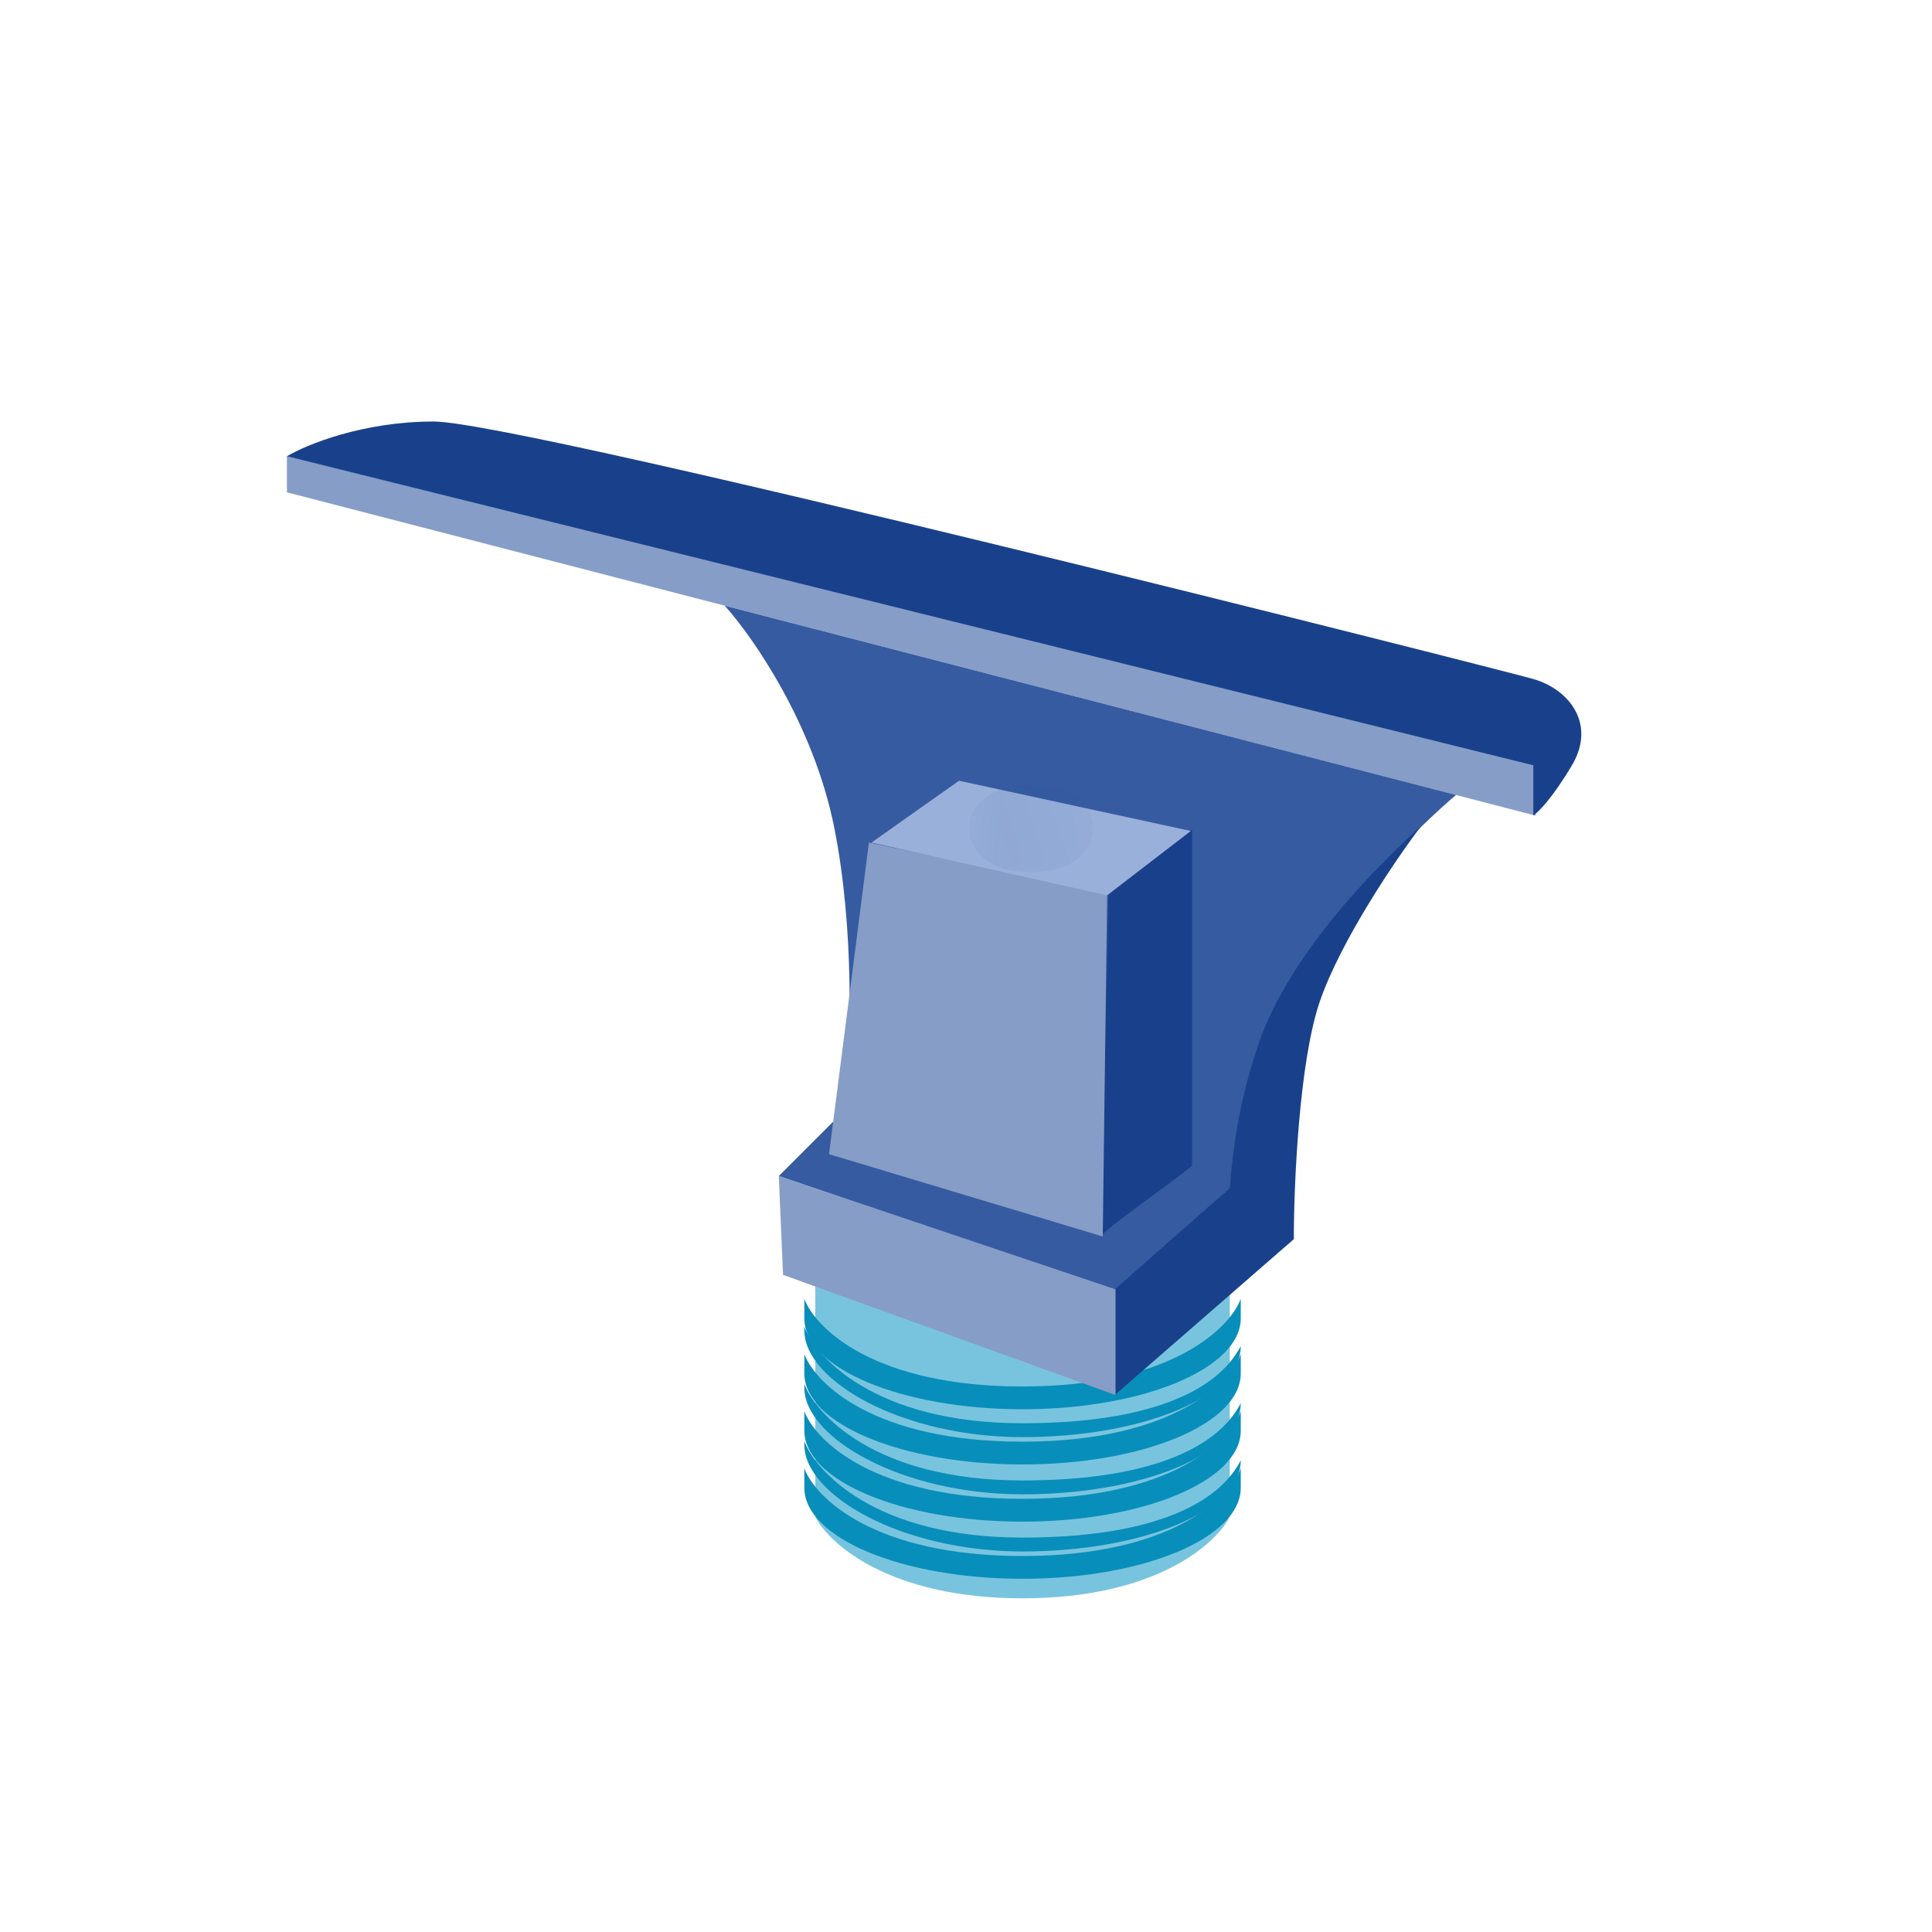
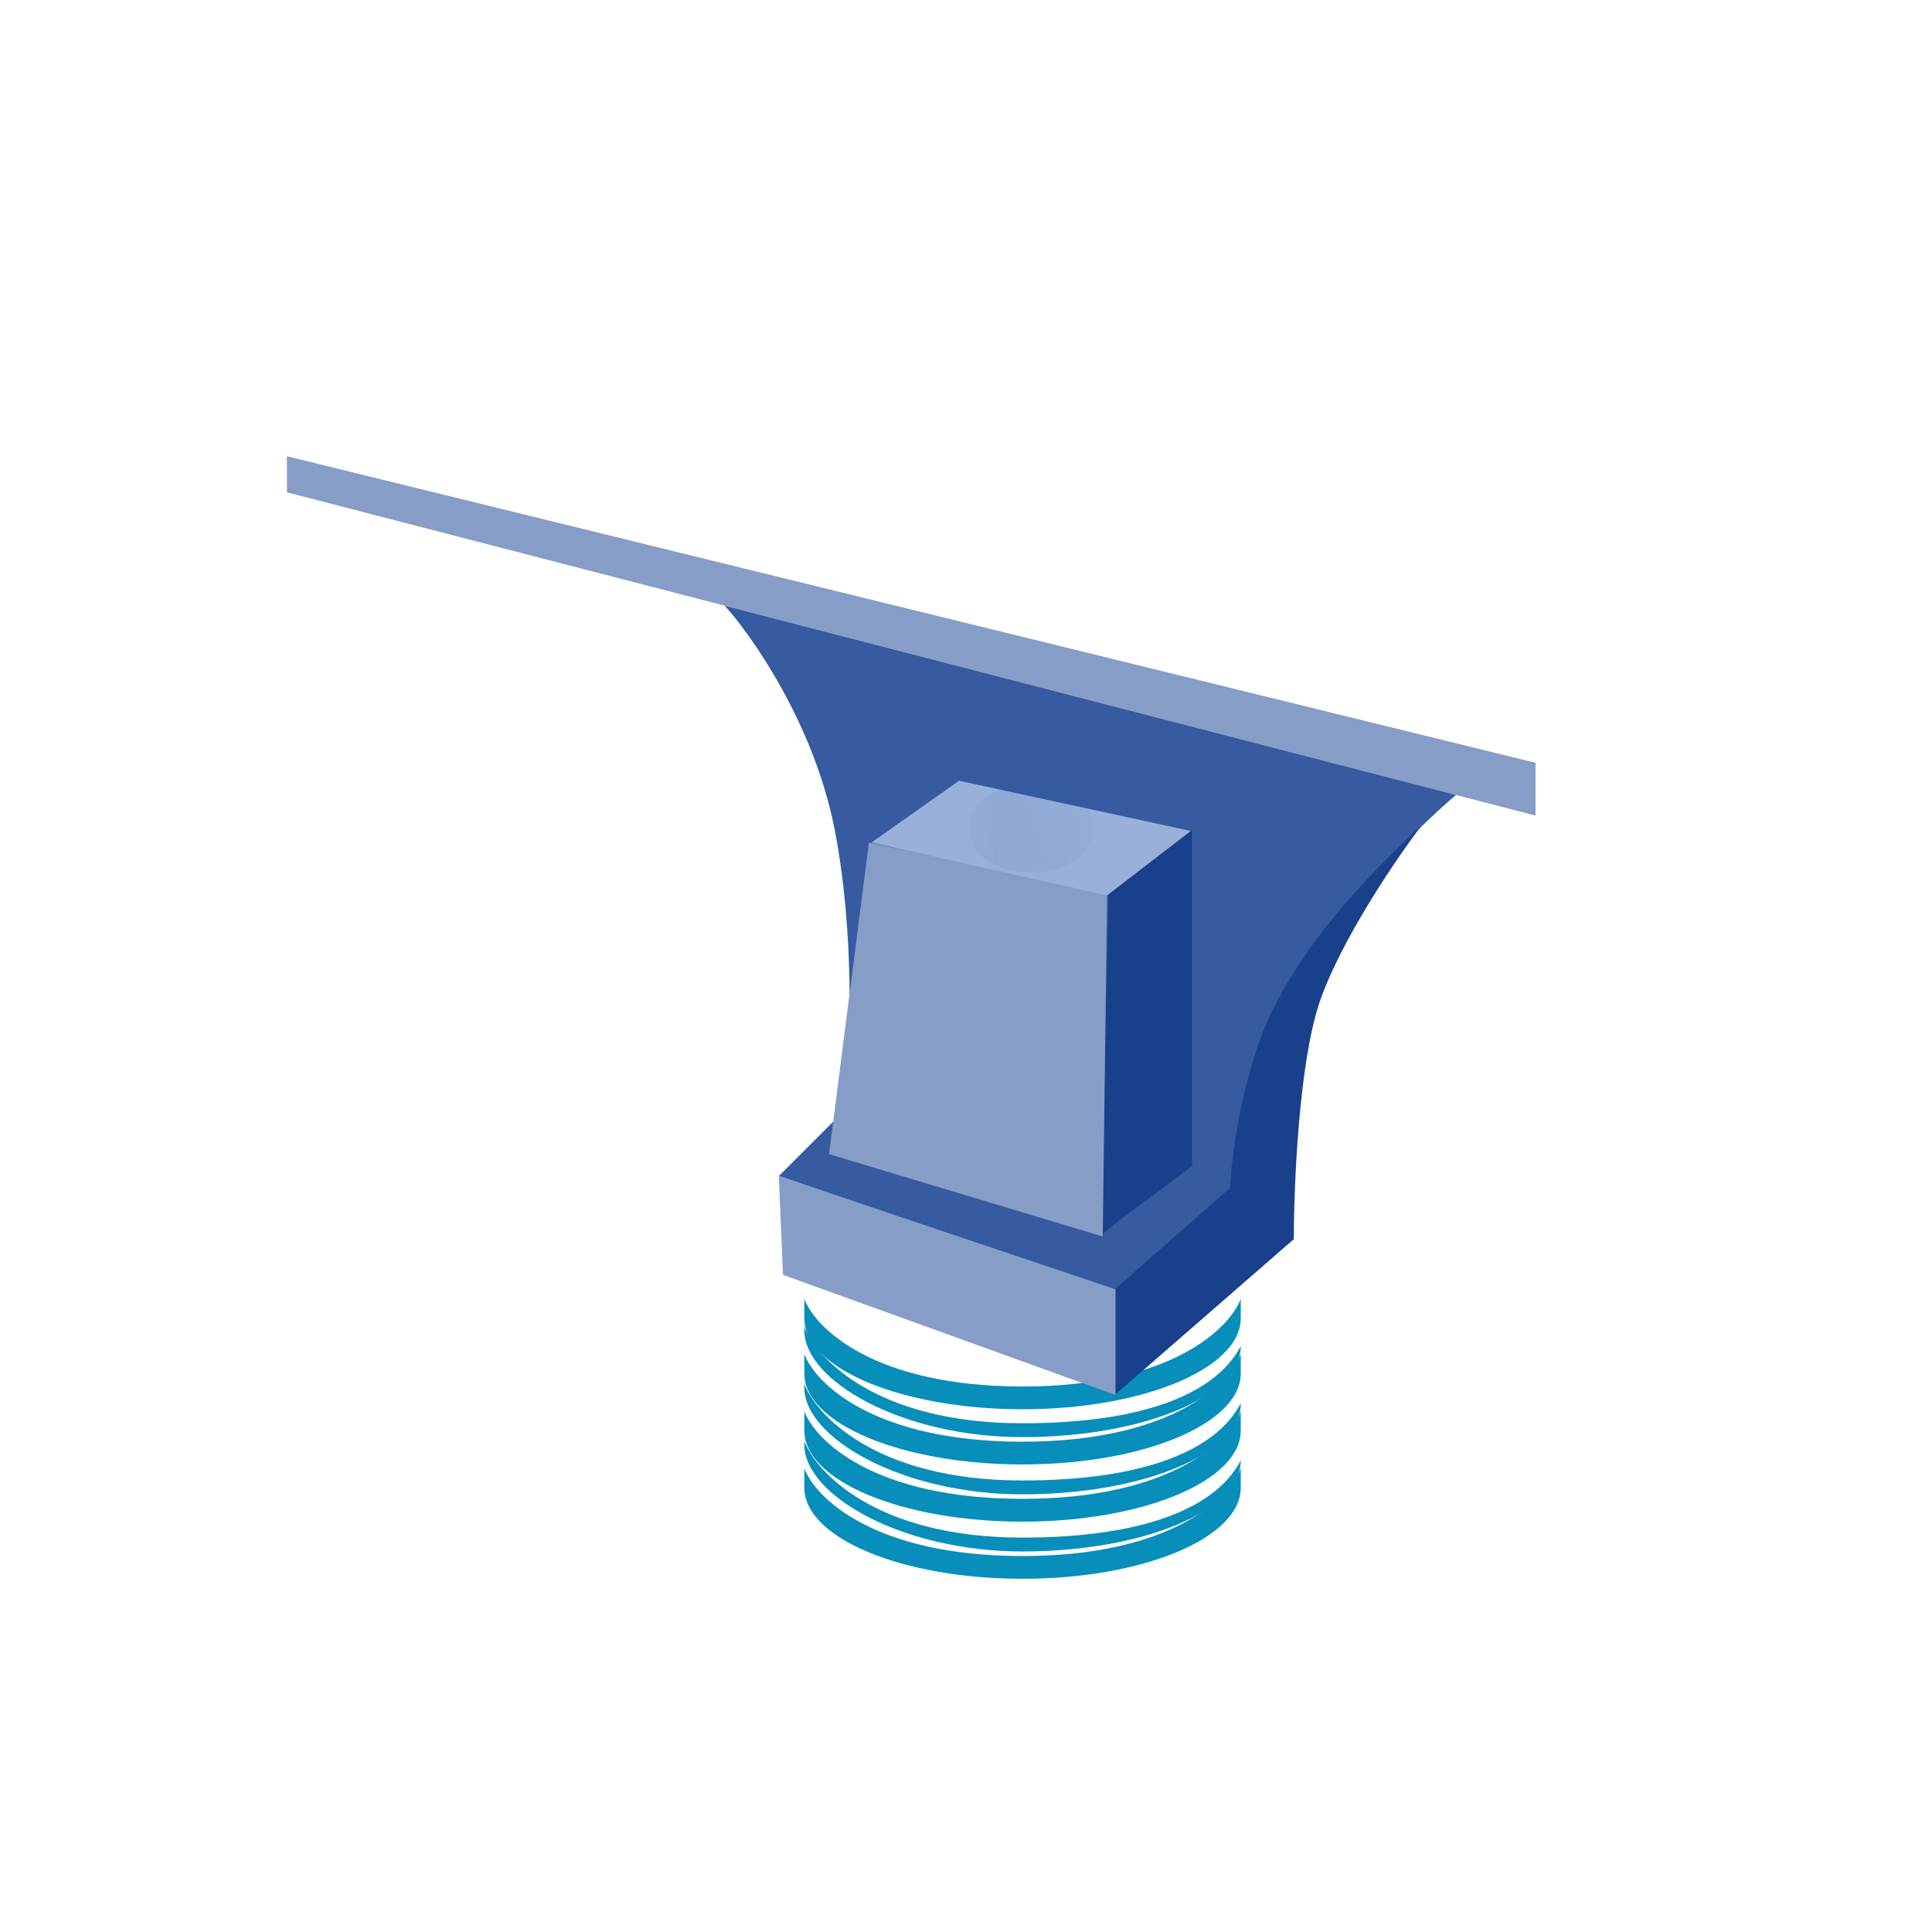
<svg xmlns="http://www.w3.org/2000/svg" width="28" height="28" viewBox="0 0 28 28" fill="none">
-   <path d="M14.819 18.651C16.478 18.651 17.823 18.237 17.823 17.545L17.823 21.981C17.626 22.375 16.748 23.164 14.819 23.164C12.891 23.164 12.013 22.375 11.816 21.981V17.545C11.816 18.237 13.161 18.651 14.819 18.651Z" fill="#78C4DE" />
  <path d="M14.819 20.424C16.566 20.424 17.982 19.833 17.982 19.105V18.824C17.825 19.247 16.974 20.094 14.819 20.094C12.665 20.094 11.814 19.247 11.657 18.824V19.105C11.657 19.833 13.073 20.424 14.819 20.424Z" fill="#088EBA" />
  <path d="M14.819 21.224C16.566 21.224 17.982 20.633 17.982 19.905V19.624C17.825 20.047 16.974 20.894 14.819 20.894C12.665 20.894 11.814 20.047 11.657 19.624V19.905C11.657 20.633 13.073 21.224 14.819 21.224Z" fill="#088EBA" />
  <path d="M14.819 22.053C16.566 22.053 17.982 21.462 17.982 20.733V20.453C17.825 20.876 16.974 21.722 14.819 21.722C12.665 21.722 11.814 20.876 11.657 20.453V20.733C11.657 21.462 13.073 22.053 14.819 22.053Z" fill="#088EBA" />
  <path d="M14.819 22.881C16.566 22.881 17.982 22.29 17.982 21.561V21.281C17.825 21.704 16.974 22.551 14.819 22.551C12.665 22.551 11.814 21.704 11.657 21.281V21.561C11.657 22.29 13.073 22.881 14.819 22.881Z" fill="#088EBA" />
  <path d="M14.819 20.828C16.566 20.828 17.982 20.237 17.982 19.508C17.633 20.183 16.599 20.627 14.819 20.627C12.665 20.627 11.814 19.651 11.657 19.228V19.283C11.657 20.012 13.073 20.828 14.819 20.828Z" fill="#088EBA" />
  <path d="M14.819 21.657C16.566 21.657 17.982 21.066 17.982 20.337C17.633 21.011 16.599 21.456 14.819 21.456C12.665 21.456 11.814 20.48 11.657 20.056V20.112C11.657 20.84 13.073 21.657 14.819 21.657Z" fill="#088EBA" />
  <path d="M14.819 22.485C16.566 22.485 17.982 21.894 17.982 21.165C17.633 21.84 16.599 22.284 14.819 22.284C12.665 22.284 11.814 21.308 11.657 20.885V20.94C11.657 21.669 13.073 22.485 14.819 22.485Z" fill="#088EBA" />
  <path d="M4.158 7.135L22.254 11.82V11.055L4.158 6.612V7.135Z" fill="#869DC7" />
-   <path d="M6.286 6.109C5.255 6.109 4.438 6.445 4.158 6.613L22.222 11.091V11.819C22.29 11.776 22.498 11.569 22.782 11.091C23.136 10.494 22.744 9.991 22.222 9.841C21.699 9.692 7.573 6.109 6.286 6.109Z" fill="#19418B" />
  <path d="M12.089 11.987C11.79 10.494 10.907 9.225 10.503 8.778L21.102 11.521C20.717 11.844 19.774 12.741 19.087 13.741C18.4 14.742 17.978 16.464 17.823 17.191L12.257 15.794C12.325 15.147 12.388 13.48 12.089 11.987Z" fill="#365BA1" />
  <path d="M11.287 17.044L12.556 15.775L17.874 17.175L16.157 18.705L11.287 17.044Z" fill="#365BA1" />
  <path d="M17.277 16.895C16.922 17.187 16.002 17.816 15.957 17.92L16.064 12.958L17.277 12.024V16.895Z" fill="#19418B" />
  <path d="M12.593 12.211L16.045 12.939L15.982 17.92L12.015 16.727L12.593 12.211Z" fill="#869DC7" />
  <path d="M12.63 12.211L16.045 12.976L17.258 12.043L13.899 11.315L12.63 12.211Z" fill="#99B0DA" />
  <mask id="path-16-inside-1_7056_9554" fill="white">
    <ellipse cx="14.944" cy="12.006" rx="0.448" ry="0.187" />
  </mask>
  <path d="M14.943 12.006C14.943 11.875 15.008 11.791 15.042 11.758C15.073 11.727 15.096 11.72 15.088 11.723C15.074 11.729 15.024 11.743 14.944 11.743V12.642C15.113 12.642 15.286 12.615 15.434 12.553C15.507 12.523 15.596 12.475 15.673 12.399C15.751 12.321 15.842 12.188 15.842 12.006H14.943ZM14.944 11.743C14.865 11.743 14.815 11.729 14.801 11.723C14.793 11.72 14.816 11.727 14.847 11.758C14.881 11.791 14.946 11.875 14.946 12.006H14.047C14.047 12.188 14.138 12.321 14.216 12.399C14.293 12.475 14.382 12.523 14.455 12.553C14.603 12.615 14.776 12.642 14.944 12.642V11.743ZM14.946 12.006C14.946 12.137 14.881 12.221 14.847 12.254C14.816 12.285 14.793 12.292 14.801 12.289C14.815 12.283 14.865 12.269 14.944 12.269V11.37C14.776 11.37 14.603 11.397 14.455 11.459C14.382 11.489 14.293 11.537 14.216 11.613C14.138 11.691 14.047 11.823 14.047 12.006H14.946ZM14.944 12.269C15.024 12.269 15.074 12.283 15.088 12.289C15.096 12.292 15.073 12.285 15.042 12.254C15.008 12.221 14.943 12.137 14.943 12.006H15.842C15.842 11.823 15.751 11.691 15.673 11.613C15.596 11.537 15.507 11.489 15.434 11.459C15.286 11.397 15.113 11.37 14.944 11.37V12.269Z" fill="#19418B" mask="url(#path-16-inside-1_7056_9554)" />
  <path d="M16.157 20.217V18.686L17.823 17.216C17.883 16.448 18.008 15.82 18.229 15.16C18.692 13.771 20.055 12.463 20.602 11.965C20.235 12.444 19.423 13.644 19.124 14.525C18.826 15.406 18.751 17.181 18.751 17.959L16.157 20.217Z" fill="#19418B" />
  <path d="M16.167 18.686L11.287 17.044L11.348 18.476L16.167 20.218V18.686Z" fill="#869DC7" />
</svg>